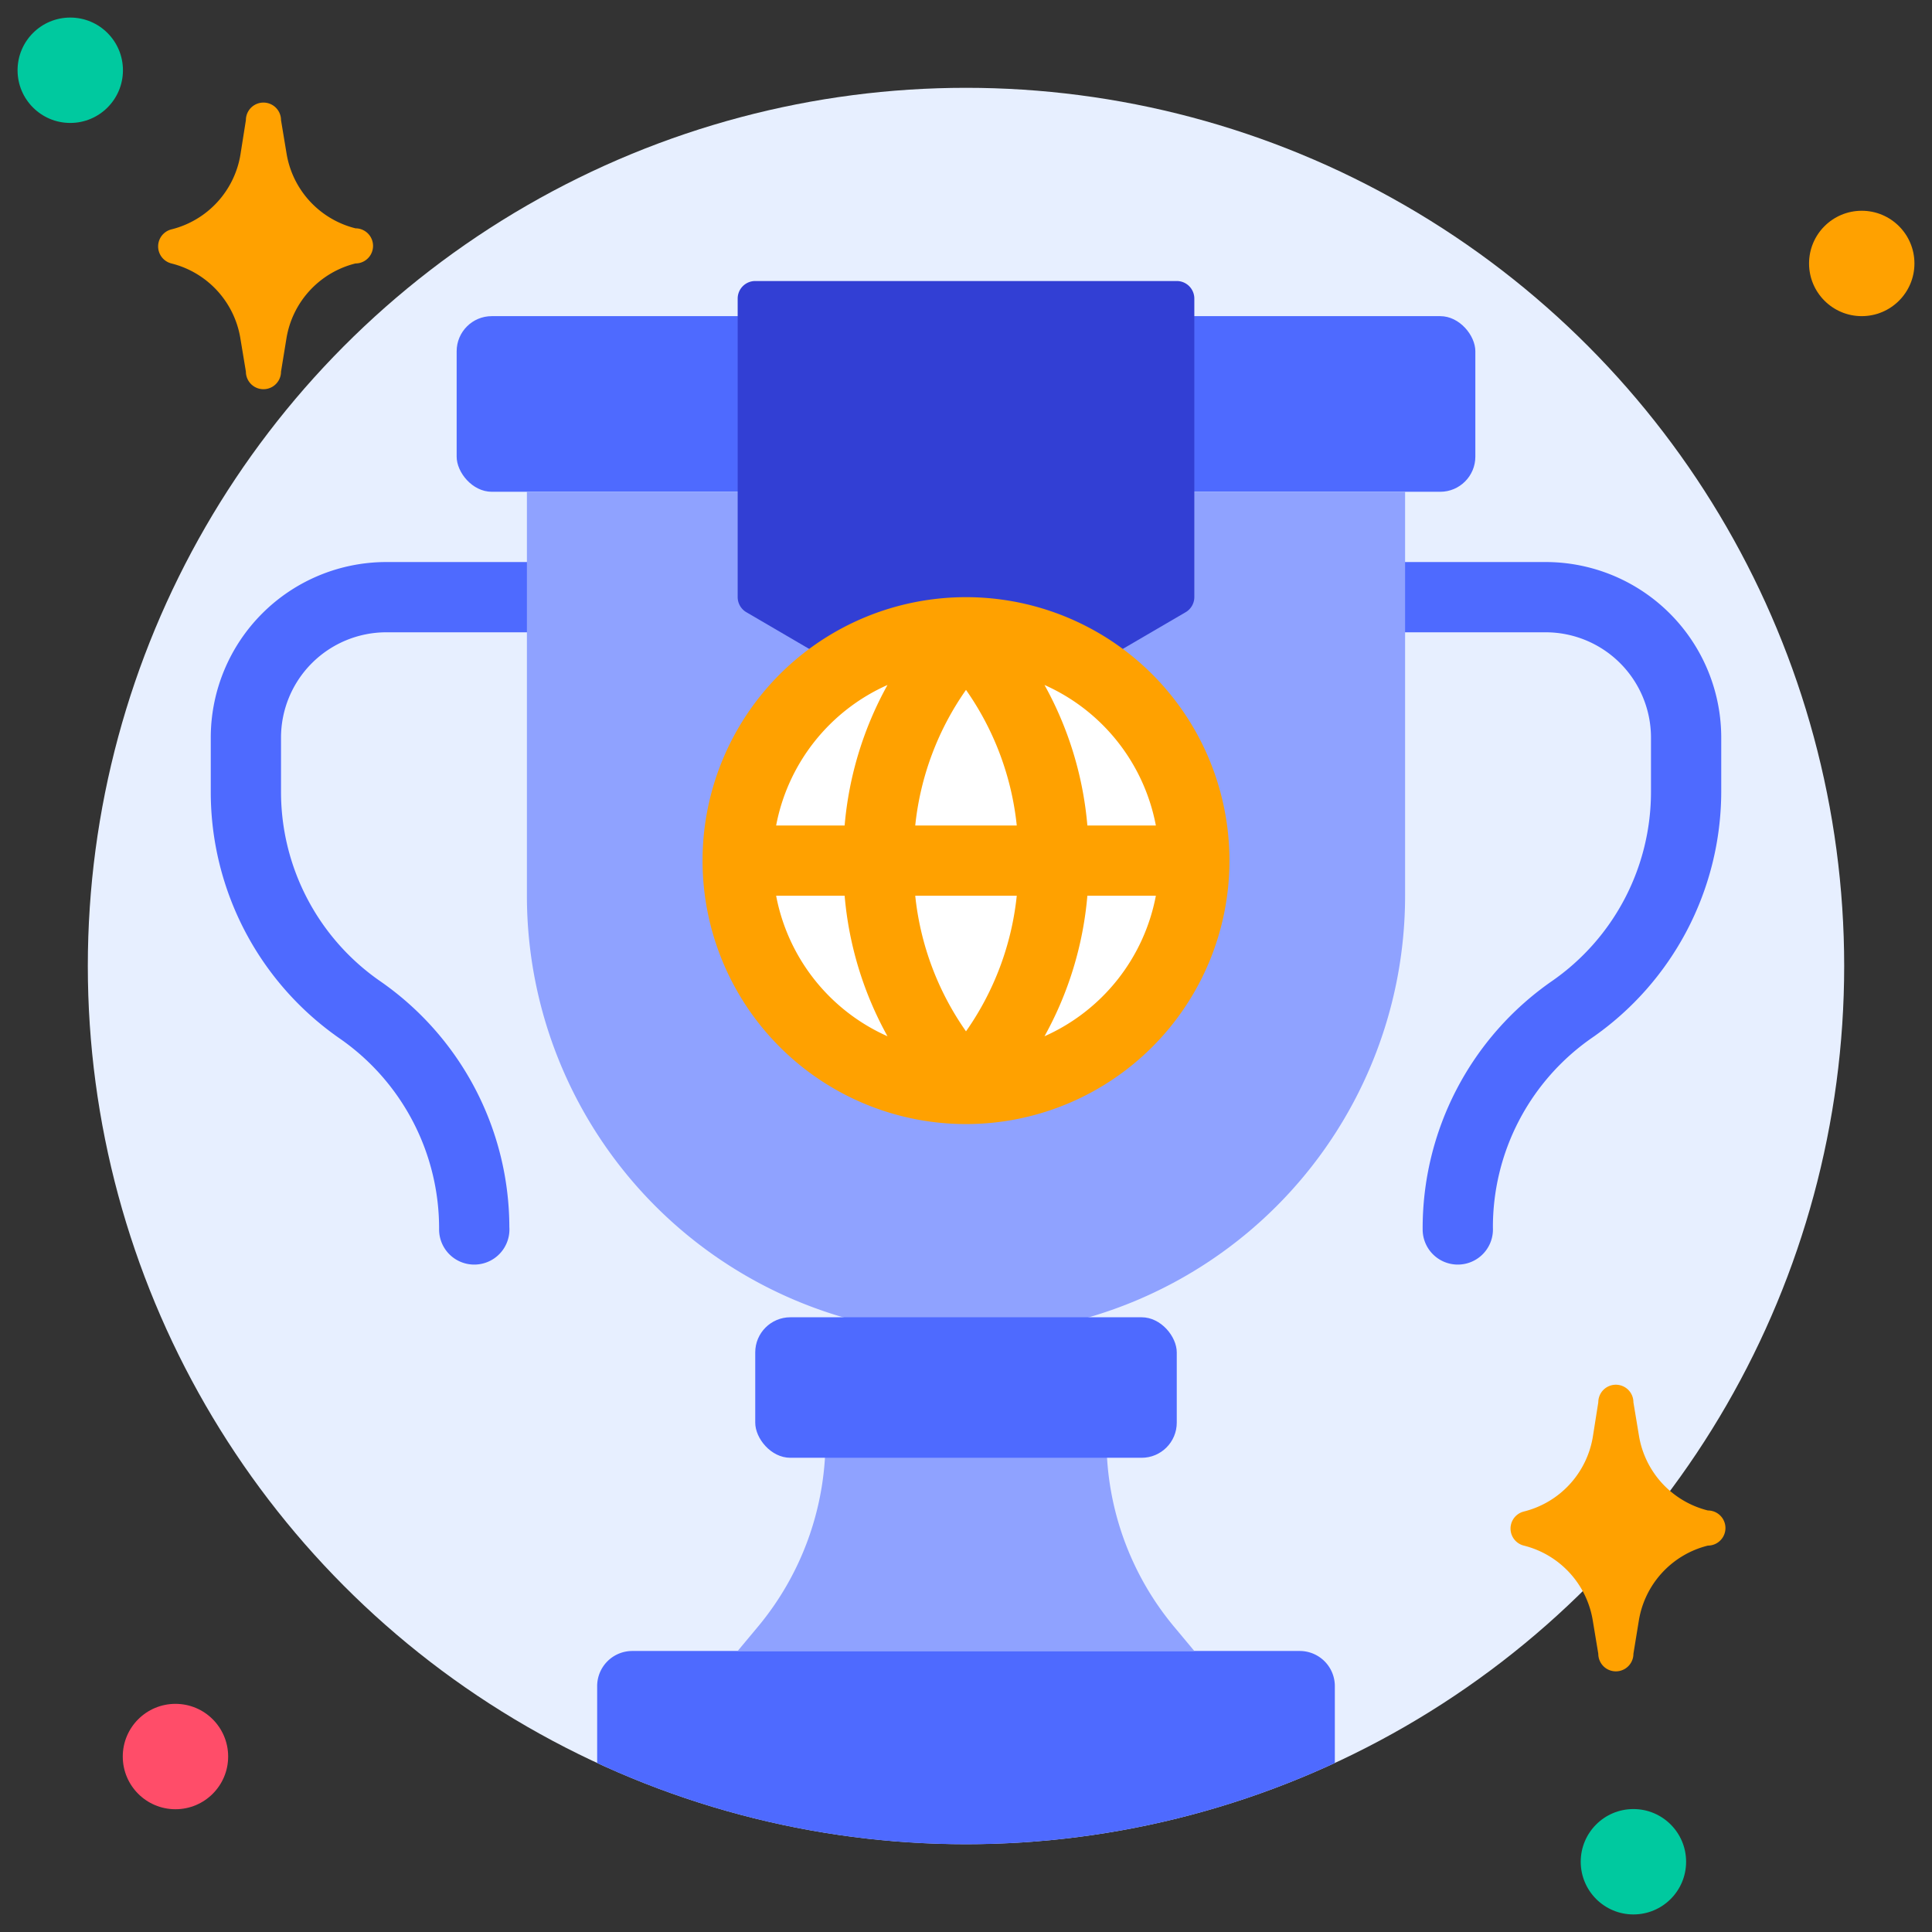
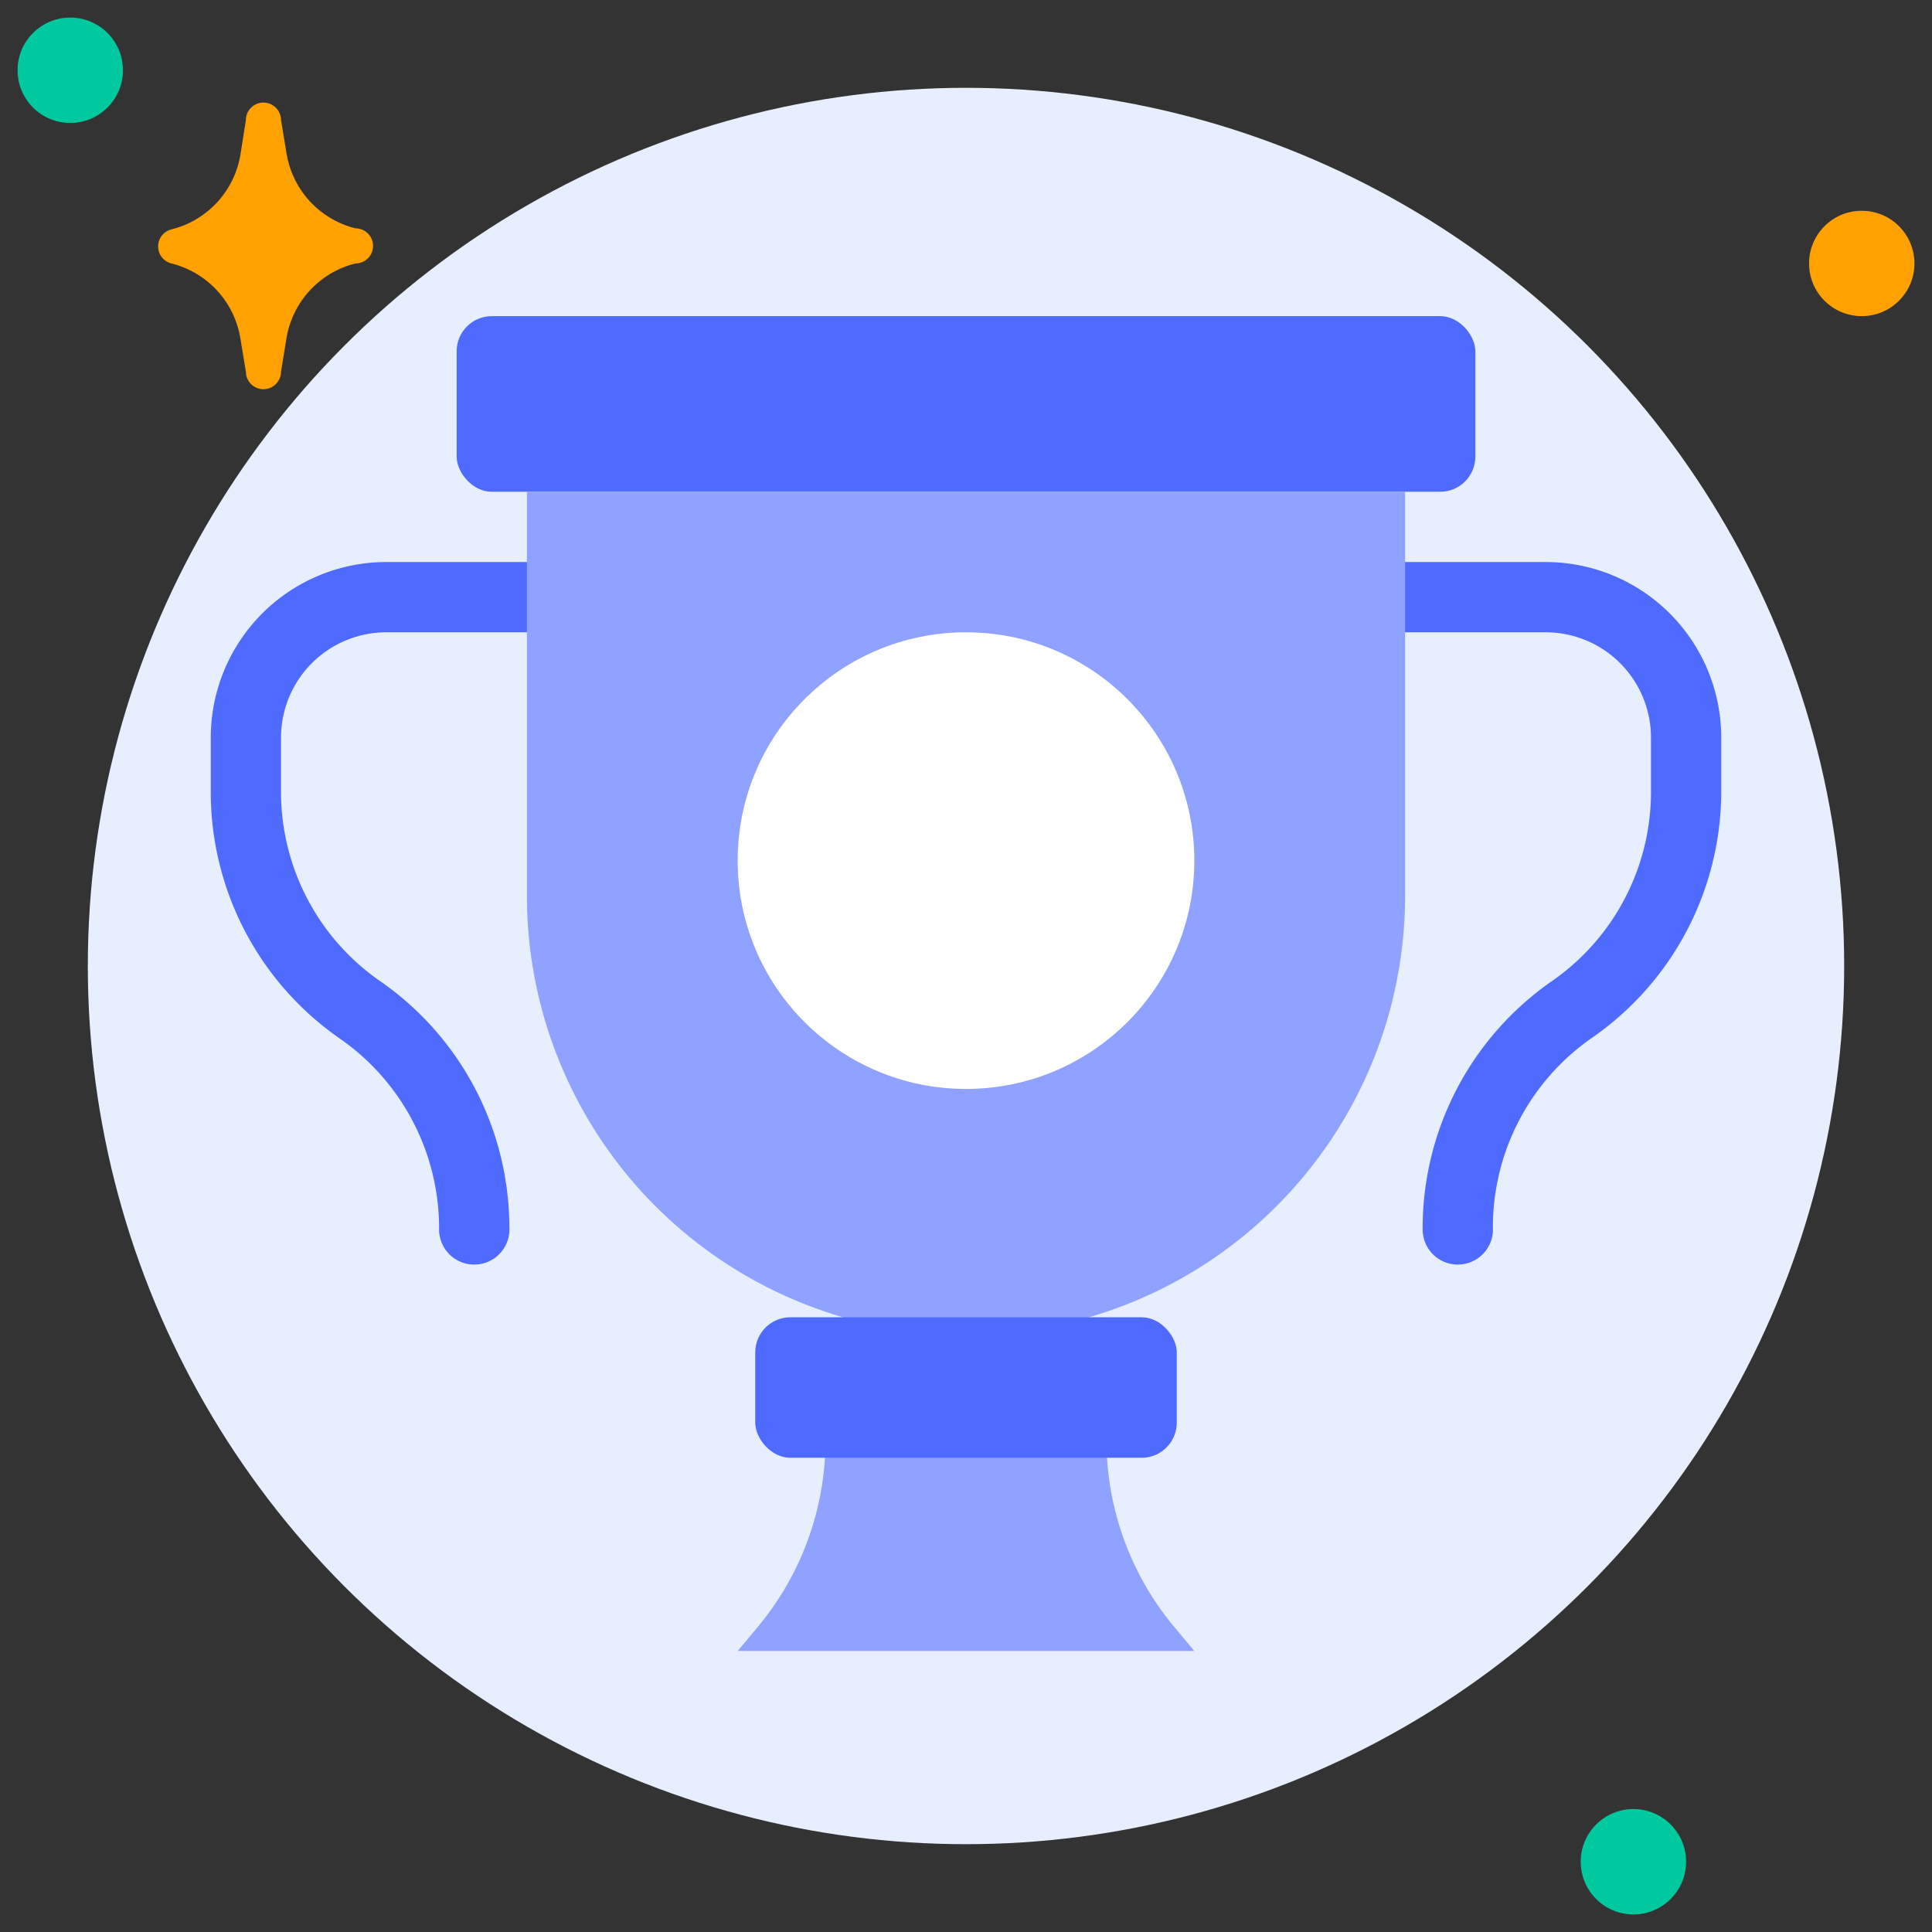
<svg xmlns="http://www.w3.org/2000/svg" viewBox="0 0 110 110">
  <rect x="0" y="0" width="110" height="110" fill="#333333" stroke="none" />
  <defs>
    <style>.cls-1{fill:#e7efff;}.cls-2{fill:#00c99f;}.cls-3{fill:#ffa100;}.cls-4{fill:#ff4d69;}.cls-5{fill:#4e6aff;}.cls-6{fill:#8fa2ff;}.cls-7{fill:#323fd4;}.cls-8{fill:#fff;}</style>
  </defs>
  <title>22. Award</title>
  <g id="_22._Award" data-name="22. Award">
    <circle class="cls-1" cx="55" cy="55" r="50" />
    <circle class="cls-2" cx="4" cy="4" r="3" />
    <circle class="cls-3" cx="106" cy="15" r="3" />
    <circle class="cls-2" cx="93" cy="106" r="3" />
-     <circle class="cls-4" cx="9.99" cy="100.01" r="3" />
    <rect class="cls-5" x="26" y="18" width="58" height="10" rx="2" />
    <path class="cls-5" d="M27,72a2,2,0,0,1-2-2,13.15,13.15,0,0,0-5.64-10.86,17.08,17.08,0,0,1-7.36-14V42A10,10,0,0,1,22,32H32a2,2,0,0,1,0,4H22a6,6,0,0,0-6,6v3.09a13.11,13.11,0,0,0,5.64,10.77,17.08,17.08,0,0,1,7.36,14A2,2,0,0,1,27,72Z" />
    <path class="cls-5" d="M83,72a2,2,0,0,1-2-2,17.12,17.12,0,0,1,7.36-14.14A13.11,13.11,0,0,0,94,45.09V42a6,6,0,0,0-6-6H78a2,2,0,0,1,0-4H88A10,10,0,0,1,98,42v3.09a17.08,17.08,0,0,1-7.36,14A13.11,13.11,0,0,0,85,69.91,2,2,0,0,1,83,72Z" />
-     <path class="cls-5" d="M76,96v4.38a50,50,0,0,1-42,0V96a2,2,0,0,1,2-2H74A2,2,0,0,1,76,96Z" />
    <path class="cls-6" d="M55,76A25,25,0,0,1,30,51V28H80V51A25,25,0,0,1,55,76Z" />
    <path class="cls-6" d="M68,94H42l1.16-1.39A16.59,16.59,0,0,0,47,82H63a16.59,16.59,0,0,0,3.84,10.61Z" />
    <rect class="cls-5" x="43" y="75" width="24" height="8" rx="2" />
-     <path class="cls-7" d="M67,16H43a1,1,0,0,0-1,1V34a1,1,0,0,0,.5.86C55.55,42.48,54.61,42,55,42s-.61.51,12.5-7.14A1,1,0,0,0,68,34V17A1,1,0,0,0,67,16Z" />
    <circle class="cls-8" cx="55" cy="49" r="13" />
    <path class="cls-3" d="M20.24,15a5.27,5.27,0,0,0-3.93,4.26L16,21.16a1,1,0,0,1-2,0l-.32-1.93A5.27,5.27,0,0,0,9.76,15a1,1,0,0,1,0-1.94,5.27,5.27,0,0,0,3.93-4.26L14,6.84a1,1,0,0,1,2,0l.32,1.93A5.27,5.27,0,0,0,20.24,13,1,1,0,0,1,20.24,15Z" />
-     <path class="cls-3" d="M97.24,88a5.27,5.27,0,0,0-3.93,4.26L93,94.16a1,1,0,0,1-2,0l-.32-1.93A5.27,5.27,0,0,0,86.76,88a1,1,0,0,1,0-1.94,5.27,5.27,0,0,0,3.93-4.26L91,79.84a1,1,0,0,1,2,0l.32,1.93A5.27,5.27,0,0,0,97.24,86,1,1,0,0,1,97.24,88Z" />
-     <path class="cls-3" d="M55,34A15,15,0,1,0,70,49,15,15,0,0,0,55,34ZM65.81,47h-3.9a20,20,0,0,0-2.44-8A11,11,0,0,1,65.81,47Zm-13.7,4h5.78A16.37,16.37,0,0,1,55,58.72,16.37,16.37,0,0,1,52.11,51Zm0-4A16.37,16.37,0,0,1,55,39.28,16.37,16.37,0,0,1,57.89,47Zm-1.58-8a20,20,0,0,0-2.44,8h-3.9A11,11,0,0,1,50.53,39ZM44.19,51h3.9a20,20,0,0,0,2.44,8A11,11,0,0,1,44.19,51Zm15.28,8a20,20,0,0,0,2.44-8h3.9A11,11,0,0,1,59.47,59Z" />
  </g>
</svg>